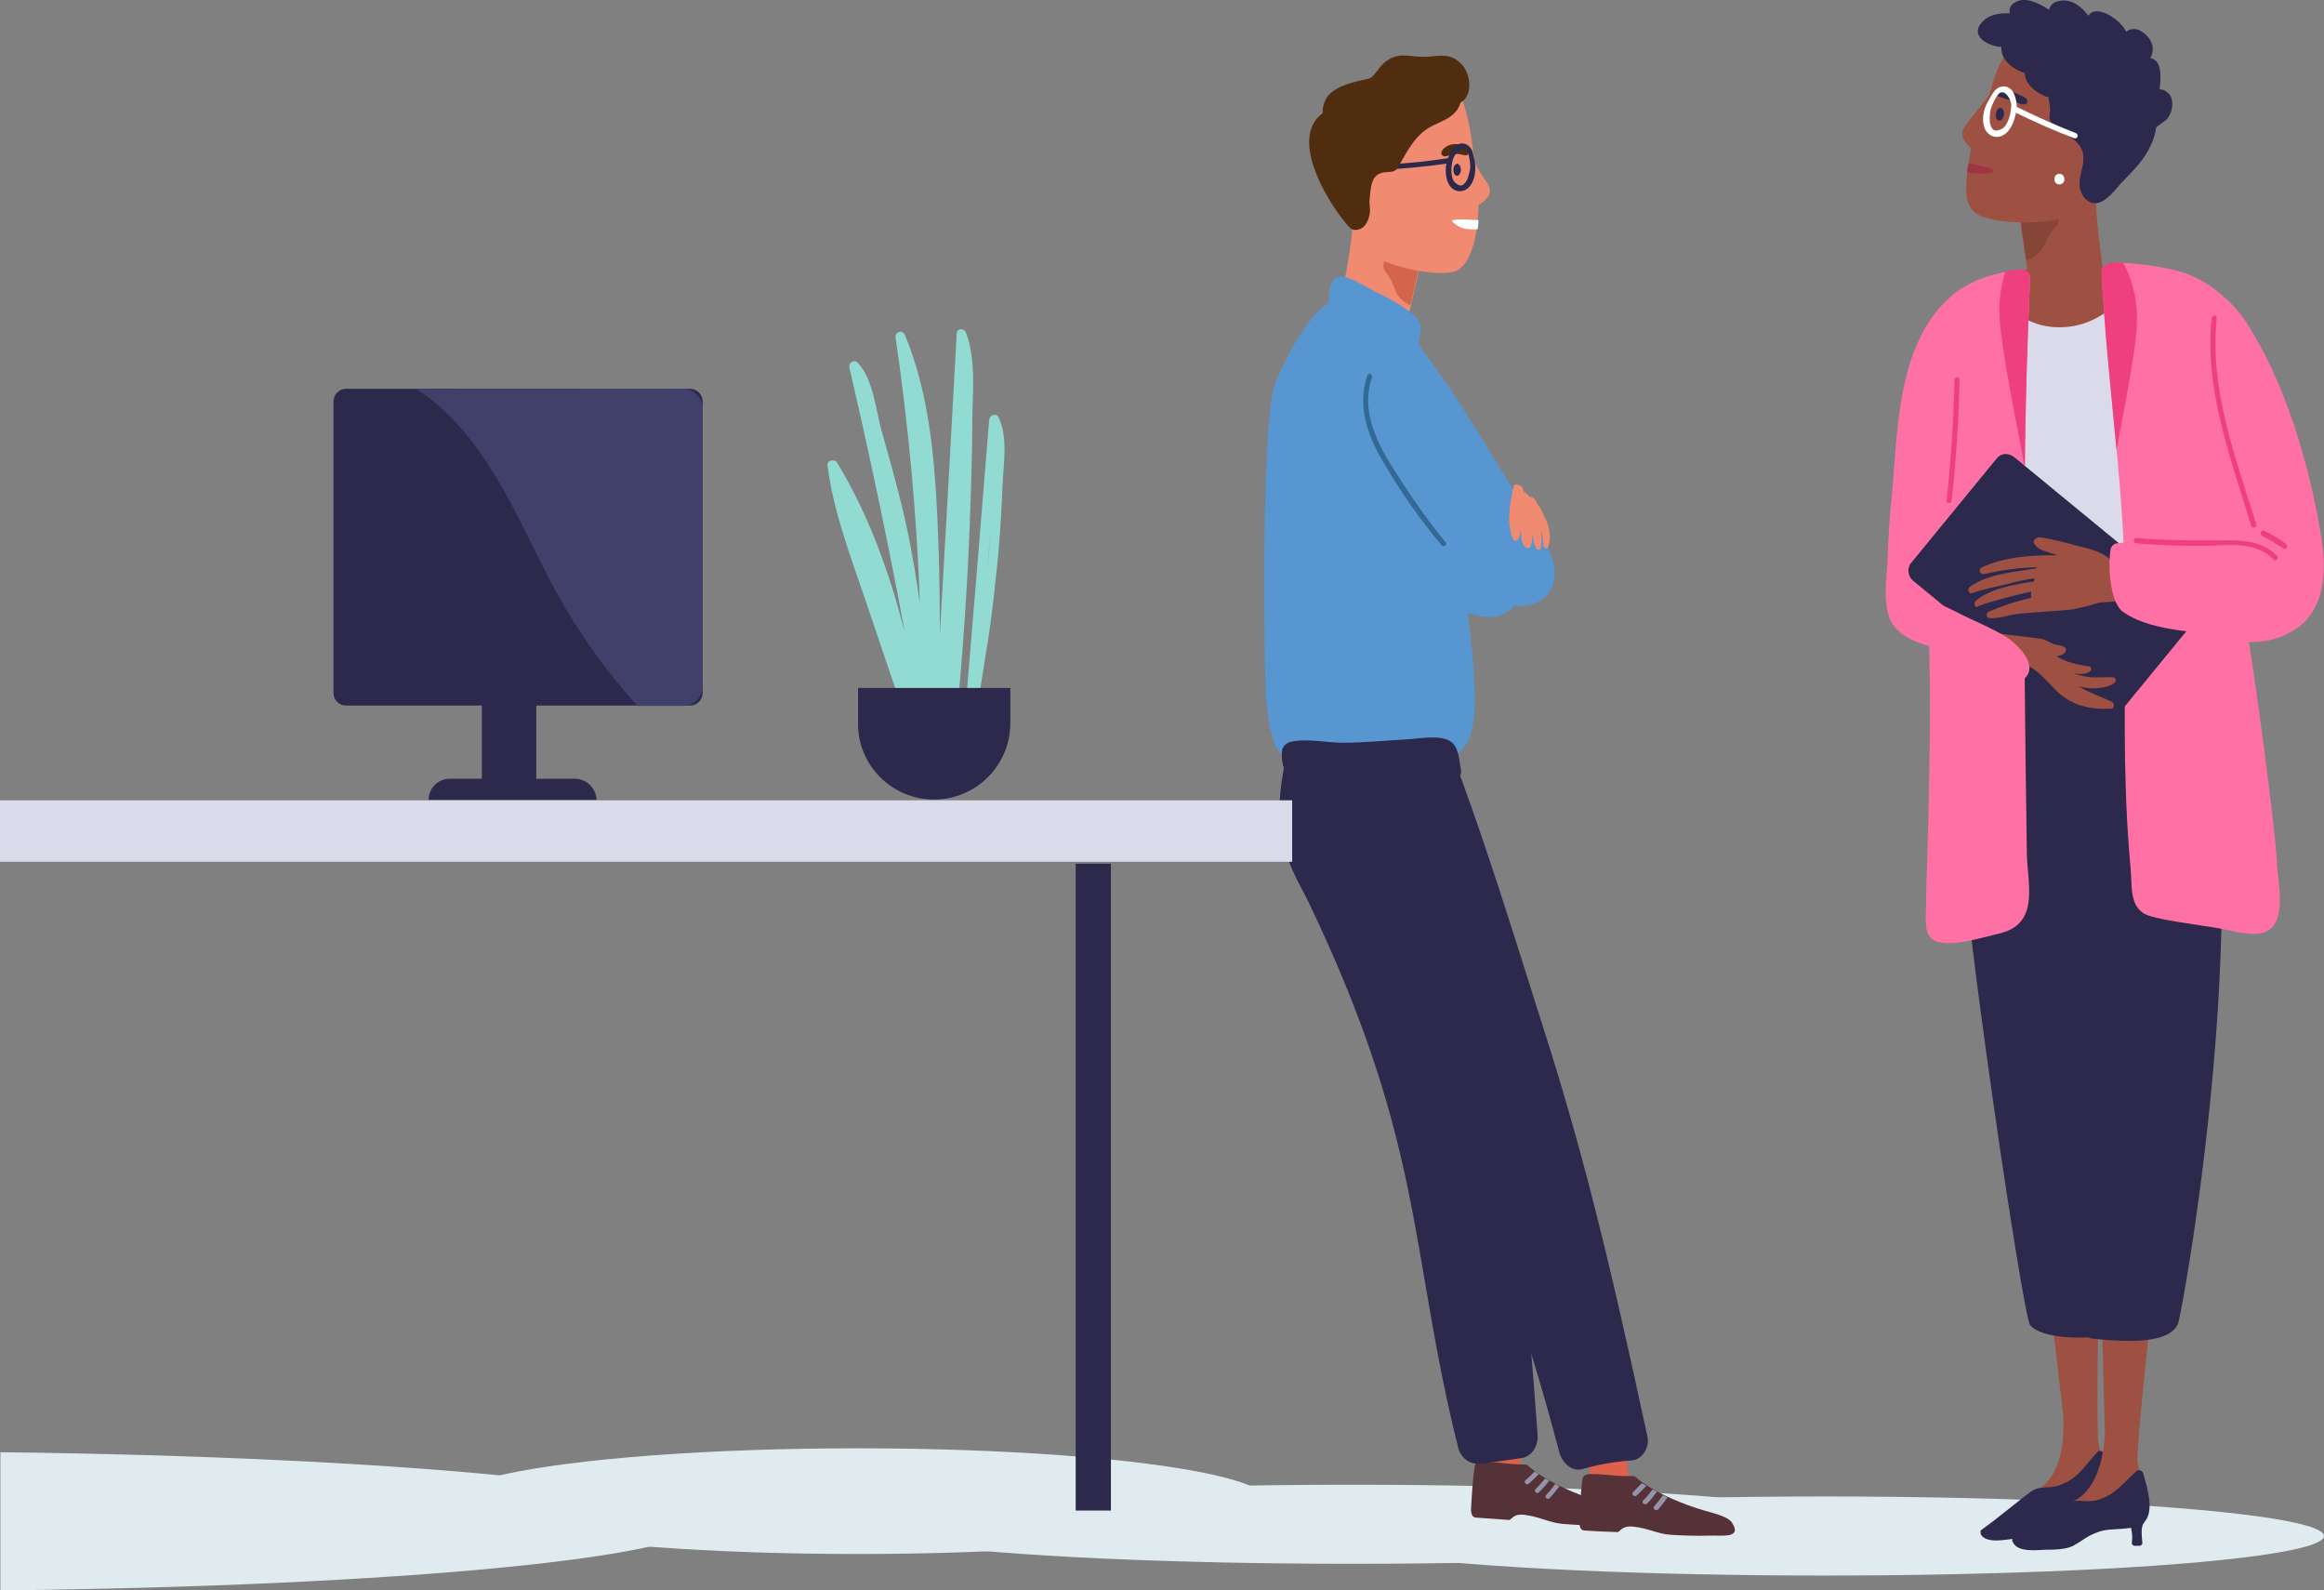
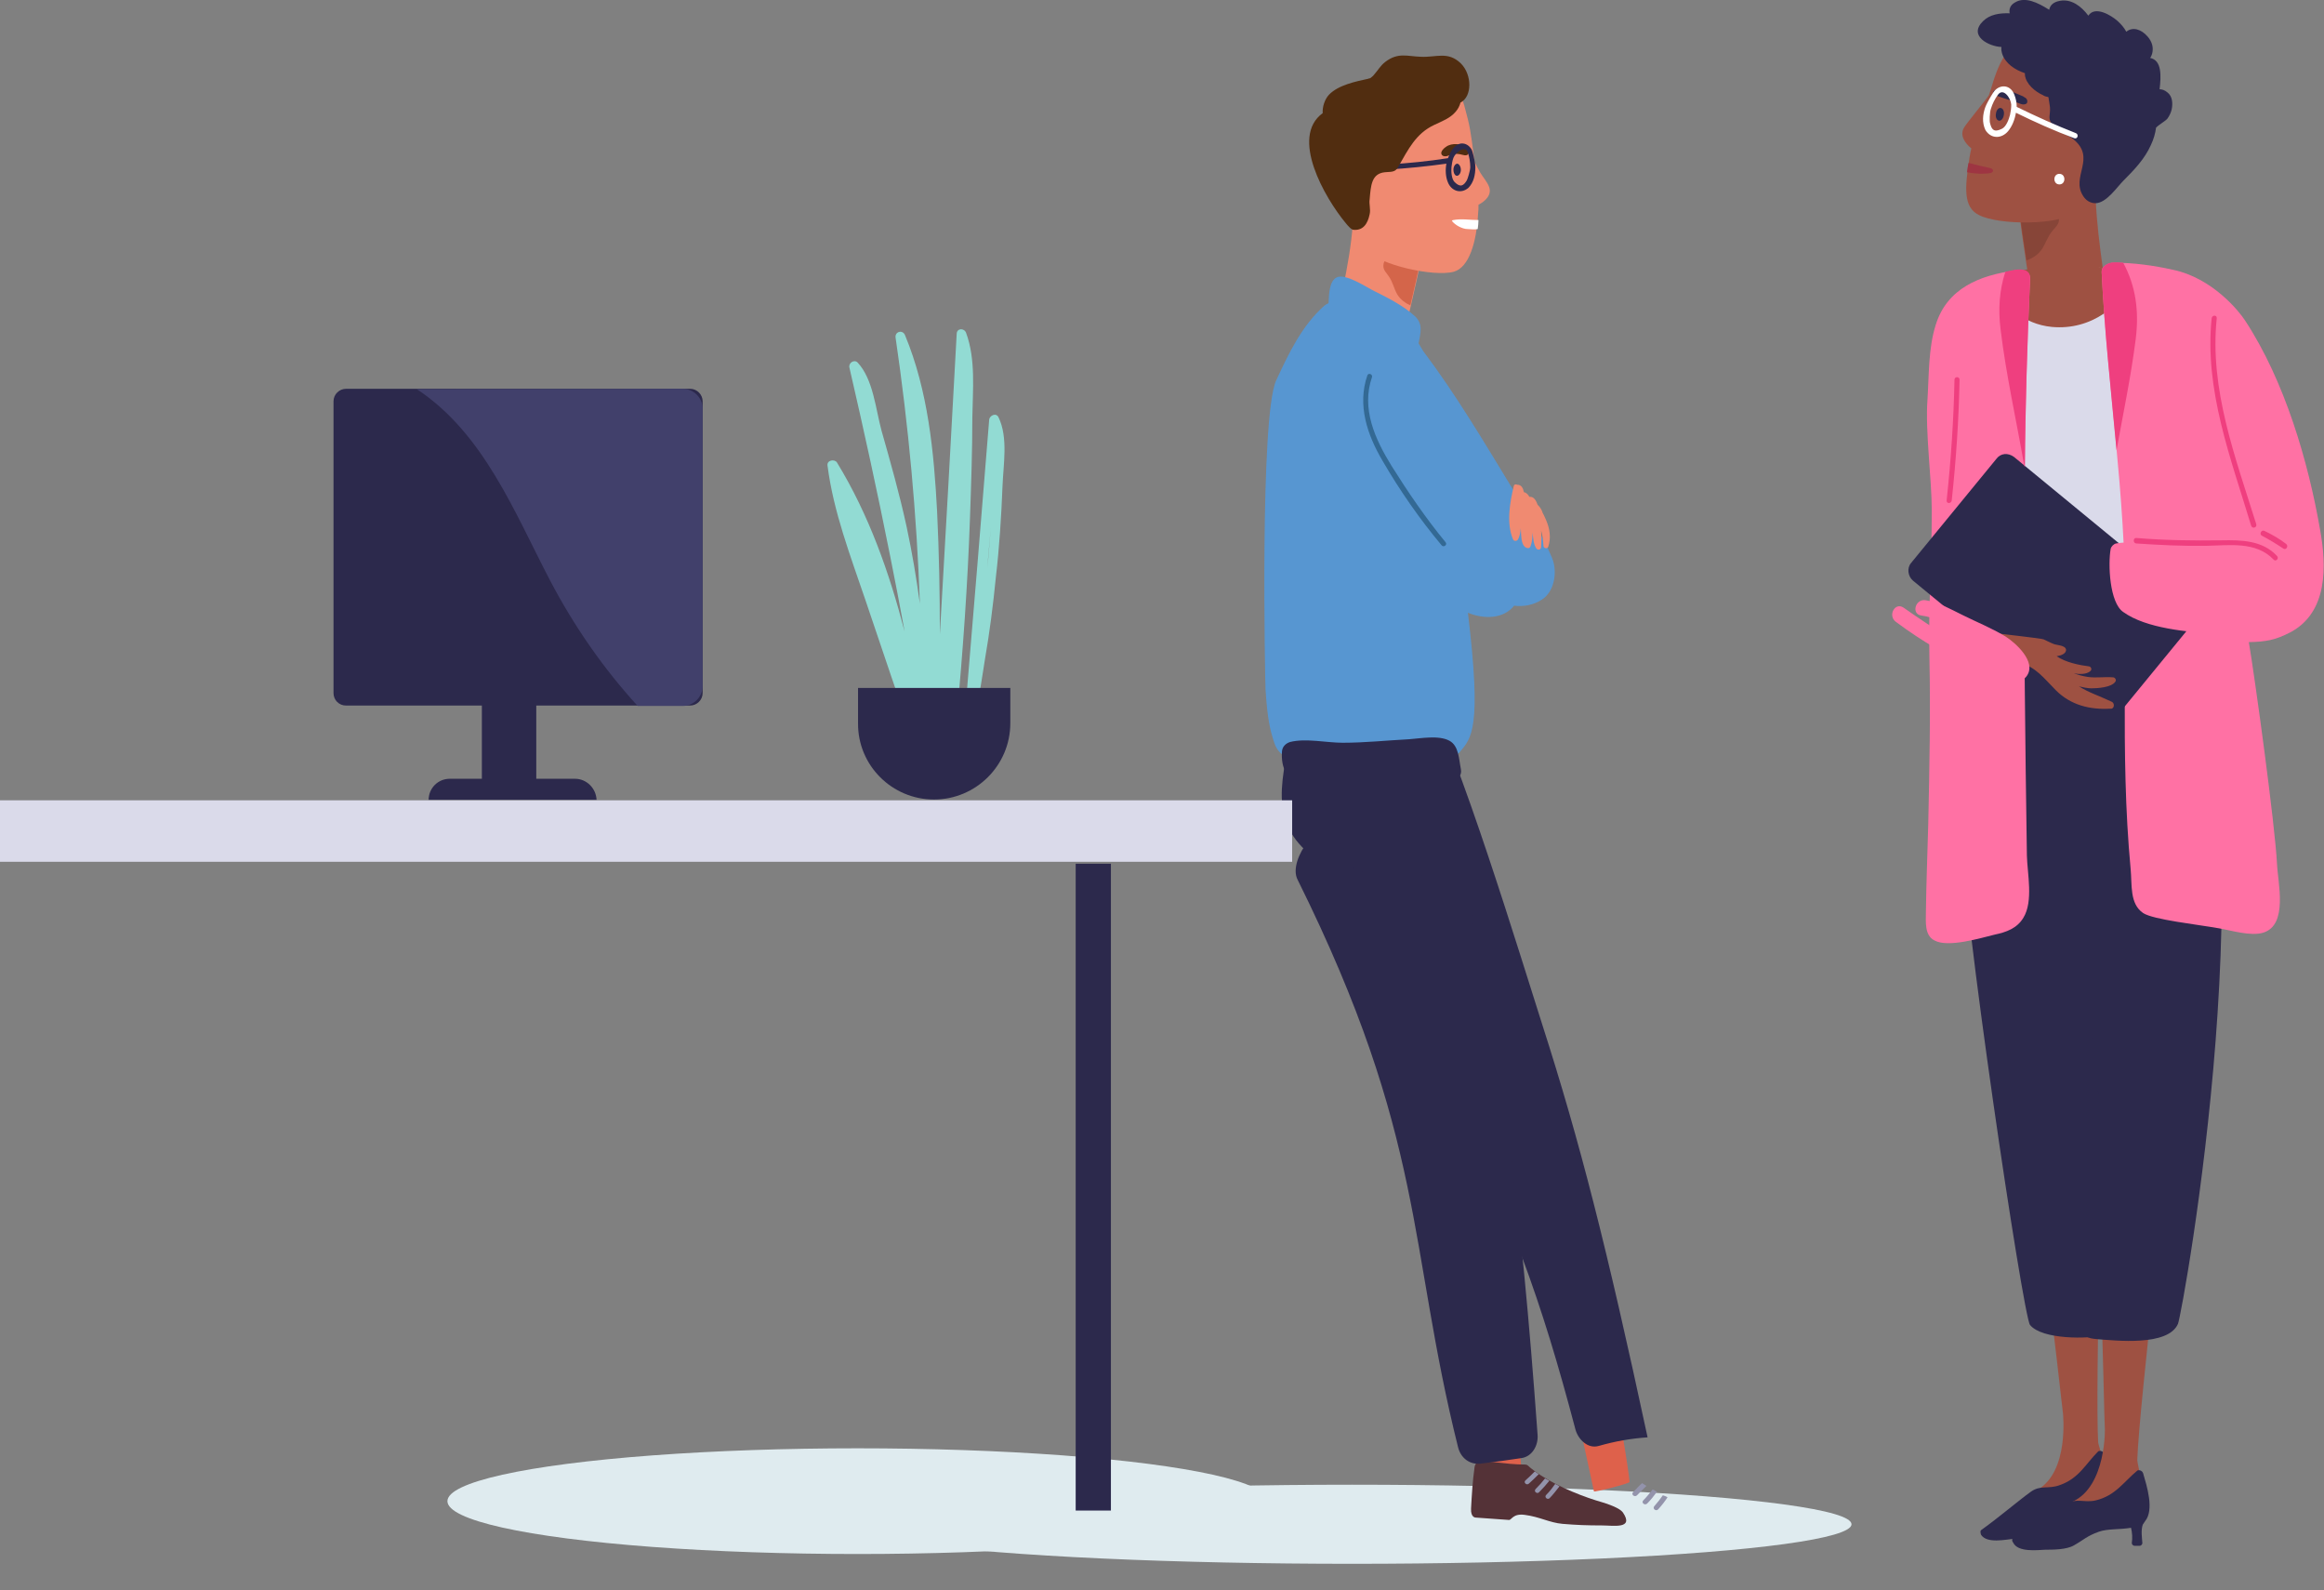
<svg xmlns="http://www.w3.org/2000/svg" version="1.1" x="0px" y="0px" viewBox="0 0 593.7 406.2" style="enable-background:new 0 0 593.7 406.2;" xml:space="preserve">
  <rect x="0" y="0" width="593.7" height="406.2" fill="#808080" stroke="none" />
  <style type="text/css">
	.st0{fill:#DFEBEF;}
	.st1{fill:#2C294C;}
	.st2{fill:#92DBD3;}
	.st3{fill:#41406B;}
	.st4{fill:#DE614B;}
	.st5{fill:#543237;}
	.st6{fill:#9393AB;}
	.st7{fill:#F08A71;}
	.st8{fill:#D4654A;}
	.st9{fill:#FFFFFF;}
	.st10{fill:#5796D1;}
	.st11{fill:#336994;}
	.st12{fill:#512D10;}
	.st13{fill:#DADAEA;}
	.st14{fill:#9E5142;}
	.st15{fill:#874538;}
	.st16{fill:#9E3542;}
	.st17{fill:#FF71A4;}
	.st18{fill:#EF3F7F;}
</style>
  <g id="three-men-and-a-laptop">
</g>
  <g id="man-and-woman-in-conversation">
    <ellipse class="st0" cx="345.4" cy="389.3" rx="127.6" ry="10.1" />
-     <ellipse class="st0" cx="466.1" cy="392.3" rx="127.6" ry="10.1" />
    <ellipse class="st0" cx="219.1" cy="383.4" rx="104.8" ry="13.5" />
    <path class="st1" d="M88.4,180.2h87.9c1.7,0,3.2-1.4,3.2-3.2v-74.5c0-1.7-1.4-3.2-3.2-3.2H88.4c-1.7,0-3.2,1.4-3.2,3.2V177   C85.2,178.8,86.6,180.2,88.4,180.2z" />
    <rect x="123.1" y="168.9" class="st1" width="13.9" height="33.3" />
    <path class="st1" d="M146.9,198.9h-32c-3,0-5.4,2.4-5.4,5.4h42.9C152.3,201.4,149.9,198.9,146.9,198.9z" />
    <path class="st2" d="M211.4,118.9c1.5,11.8,5.9,23.2,9.7,34.4c4.3,12.8,8.7,25.7,13.1,38.5c0.6,1.5,3,0.9,2.4-0.7   c-0.1-0.2-0.1-0.3-0.2-0.5c0.7,0.1,1.5-0.3,1.6-1.2c0.1-1,0.2-2,0.3-3.1c0.2-0.1,0.4-0.3,0.5-0.5c-0.2,3.2-0.4,6.3-0.6,9.5   c-0.1,1.7,2.4,1.6,2.5,0c0.1-1.5,0.2-3,0.2-4.5c0.7,0.1,1.6-0.2,1.7-1.2c0.2-1.7,0.3-3.4,0.5-5.1c0.6,0,1.2-0.4,1.3-1.2   c1.6-17,2.8-34,3.4-51.1c0.3-8.5,0.6-17.1,0.6-25.6c0.1-7.1,0.9-14.8-1.6-21.6c-0.5-1.3-2.4-1.2-2.4,0.3   c-1.4,25.6-2.8,51.1-4.3,76.7c0-10.4-0.2-20.9-0.7-31.3c-0.8-15.2-2.3-30.9-8.2-45.1c-0.6-1.5-2.7-0.9-2.4,0.7   c3.3,22.5,5.4,45.1,6.2,67.9c-0.9-6.6-2-13.2-3.4-19.7c-1.8-8.3-4.1-16.4-6.4-24.5c-1.5-5.5-2.1-13.1-6.1-17.4   c-0.9-0.9-2.4,0.1-2.1,1.3c3.7,16,7.2,32,10.4,48.1c1.3,6.4,2.5,12.8,3.7,19.3c-3.9-15-9.1-29.8-17.3-43.2   C213.2,117.2,211.2,117.5,211.4,118.9z M238.2,183.6c0-0.1,0-0.2,0-0.2c0.2,0.2,0.6,0.3,0.9,0.3c0,0.4-0.1,0.9-0.1,1.3   c-0.1-0.1-0.1-0.2-0.2-0.2C238.5,184.4,238.4,184,238.2,183.6z M234.6,184.9c0.3,0.1,0.7,0.1,1-0.1c0,1,0,2,0,3   C235.2,186.9,234.9,185.9,234.6,184.9z" />
    <path class="st2" d="M246.2,188.3c-0.2,1.7-0.2,3.3-0.4,5c-0.2,1.7,2.4,1.6,2.5,0c0.3-3.9,0.6-7.7,0.9-11.6   c1.1-4.3,1.7-8.8,2.4-13.2c1.2-6.9,2.1-13.9,2.8-21c0.9-7.7,1.4-15.5,1.7-23.2c0.2-5.6,1.5-12.5-1-17.7c-0.6-1.3-2.3-0.5-2.4,0.6   c-2,24.7-4,49.5-6.1,74.2c-0.5,1.7-1,3.4-1.7,5C244.6,187.4,245.4,188.2,246.2,188.3z M252.2,145.1c0.3-3.4,0.6-6.9,0.9-10.2   C252.8,138.3,252.6,141.7,252.2,145.1z" />
    <path class="st1" d="M238.6,204.2c10.7,0,19.5-8.7,19.5-19.5v-9h-38.9v9C219.1,195.5,227.9,204.2,238.6,204.2z" />
    <path class="st3" d="M174.4,99.3c2.8,0,5.1,2.3,5.1,5.1v70.8c0,2.8-2.3,5.1-5.1,5.1h-11.5c-8.7-9.5-16.2-20.3-22.3-31.9   c-9.2-17.6-17-37.7-34.1-49L174.4,99.3L174.4,99.3z" />
    <rect x="274.8" y="220.6" class="st1" width="9" height="165.2" />
-     <path class="st0" d="M179.6,388.6c0,9.1-78.2,16.5-179.5,17.6v-35.3C101.3,372.1,179.6,379.6,179.6,388.6z" />
    <path class="st4" d="M416.3,378.5c0,0.4-9.1,2.7-9.1,2.4c-0.7-3.3-4.1-18.6-4.8-22.9c-0.1-0.6,0.3-0.9,0.7-0.9   c0.1-0.2,0.2-0.4,0.5-0.6c2.2-1,7.3-4.2,8.7-0.3C413.5,359.5,416,375.1,416.3,378.5z" />
    <path class="st4" d="M388.8,379c0,0.4-9.3,1.9-9.3,1.6c-0.4-3.4-2.5-18.9-2.8-23.2c0-0.6,0.3-0.8,0.7-0.8c0.1-0.2,0.3-0.4,0.5-0.5   c2.3-0.8,7.6-3.5,8.7,0.4C387.6,359.9,388.8,375.6,388.8,379z" />
-     <path class="st5" d="M436.9,392.2c-3.7,0.1-6.4,0-10-0.2c-3.4-0.2-5.8-1.7-9.7-2.1c-3-0.3-3.3,1.4-4,1.4c-2.8-0.1-5.6-0.2-8.4-0.4   c-0.2,0-1.4,0-1.3-2.2c0.1-3.6,0.3-7.1,0.7-10.7c0.3-1.8,1.9-1.5,3-1.5c2.6,0,5.4,0.5,8.1,0.5c3.2,0,1.6-0.3,4.1,1.5   c4.3,3.1,10.8,5.8,16,7.3c1.6,0.5,5.9,1.4,7,3C445.2,393,439.9,392.1,436.9,392.2z" />
    <path class="st6" d="M419.8,383.2c-0.6,0.6,0.4,1.4,1,0.8c0.9-0.9,1.7-1.9,2.5-3c-0.4-0.2-0.7-0.4-1.1-0.6   C421.4,381.4,420.7,382.3,419.8,383.2z M424.8,381.9c-0.7,1-1.4,1.9-2.2,2.8c-0.5,0.6,0.4,1.4,1,0.8c0.9-1,1.7-2,2.4-3.1   C425.6,382.2,425.2,382,424.8,381.9z M417.2,381.1c-0.6,0.6,0.4,1.4,1,0.8c0.8-0.8,1.6-1.6,2.4-2.4c-0.4-0.2-0.7-0.5-1.1-0.7   C418.7,379.5,418,380.3,417.2,381.1z" />
    <path class="st5" d="M409.2,389.6c-3.7,0-6.4-0.1-10-0.4c-3.4-0.3-5.8-1.8-9.7-2.3c-3-0.4-3.3,1.3-4,1.3c-2.8-0.2-5.6-0.4-8.4-0.6   c-0.2,0-1.4,0-1.3-2.3c0.2-3.6,0.4-7.1,0.9-10.6c0.3-1.8,1.9-1.4,3-1.4c2.6,0.1,5.4,0.6,8.1,0.7c3.2,0.1,1.6-0.2,4.1,1.6   c4.2,3.2,10.7,6,15.8,7.6c1.6,0.5,5.8,1.6,6.9,3.1C417.5,390.6,412.2,389.6,409.2,389.6z" />
    <path class="st6" d="M392.3,380.3c-0.6,0.6,0.4,1.4,0.9,0.8c0.9-0.9,1.8-1.9,2.6-2.9c-0.4-0.2-0.7-0.4-1.1-0.6   C394,378.5,393.2,379.4,392.3,380.3z M397.3,379c-0.7,1-1.4,1.9-2.3,2.8c-0.6,0.6,0.4,1.4,0.9,0.8c0.9-0.9,1.7-2,2.5-3   C398.1,379.4,397.7,379.2,397.3,379z M389.7,378.1c-0.6,0.5,0.3,1.4,0.9,0.8c0.9-0.8,1.7-1.6,2.5-2.4c-0.4-0.2-0.7-0.5-1-0.7   C391.3,376.6,390.5,377.4,389.7,378.1z" />
    <path class="st7" d="M361.9,59.9c-3.5-2.1-7-4.1-10.6-6c-0.3-0.2-0.6-0.3-0.9-0.3c-2-0.6-4.6,0.5-4.8,3.5   c-0.8,11.1-3.9,21.7-5.8,32.7c-0.8,4.9,16.8,3.6,17.3,1.6c2-7.4,4.9-19.6,6.3-27.1C363.7,62.6,363.3,60.7,361.9,59.9z" />
    <path class="st8" d="M356.1,66c-1.3-0.4-2.7,0.2-2.7,1.9c0,1.2,0.9,1.9,1.4,2.7c1,1.4,1.3,3.1,2.1,4.5c0.8,1.4,2.1,2.3,3.4,2.9   c0.7-2.9,1.7-7.5,2.3-10.2C363,67.9,360.5,67.3,356.1,66z" />
    <path class="st7" d="M377.7,52.3c1.7-0.9,3.5-2.5,2.7-4.6c-0.5-1.3-1.6-2.5-2.3-3.7c-0.5-0.9-1-1.8-1.4-2.7   c-0.5-3.5-0.8-7.1-1.7-10.8c-1.6-6.2-1.2-5.4-4.6-8.4c-2.9-3.6-9.9,1.4-14.6,2c-4,0.5-6.9-1.4-9.4,2c-7.6,10.4-6.3,18-1.7,29.3   c0.8,2,3.3,6.5,4.8,8.6c2.6,3.6,16.8,6.8,21.9,5.4c3.9-1.1,5.8-7.5,6.2-14.8C377.7,53.8,377.7,53.1,377.7,52.3z" />
    <path class="st1" d="M373.2,43.4c0,0.8-0.5,1.5-1,1.5c-0.5,0-0.9-0.7-0.9-1.6c0-0.8,0.5-1.5,1-1.5   C372.8,41.9,373.2,42.6,373.2,43.4z" />
-     <path class="st1" d="M330.8,182.8c1.2-5.5,8.9-5.5,10-1.3c0.3,0.3,0.5,0.7,0.7,1.2c0,0.1,0.1,0.2,0.1,0.3c2-2.1,5.8-2.9,7.8-0.1   c2.1,2.9,4.1,5.8,6.1,8.7c0.2-0.1,0.5-0.3,0.8-0.4c-0.4-0.6-0.7-1.3-1.1-1.9c-3.3-5.6,5.1-18.6,8.4-13.1   c8.6,14.4,25.5,70.3,30.4,85.5c9.6,29.9,16.4,56.5,26.9,105.4c0.5,2.4-1.2,5.7-4.1,5.9c-4.3,0.3-8.3,1-12.5,2.2   c-2.8,0.8-5.2-1.7-5.9-4.1c-8.9-33.7-16.1-53.5-34.9-93.1c-7.2-15.2-24.5-38.2-32.1-53.2C323.8,209.8,327.3,199.4,330.8,182.8z" />
+     <path class="st1" d="M330.8,182.8c1.2-5.5,8.9-5.5,10-1.3c0.3,0.3,0.5,0.7,0.7,1.2c0,0.1,0.1,0.2,0.1,0.3c2-2.1,5.8-2.9,7.8-0.1   c2.1,2.9,4.1,5.8,6.1,8.7c0.2-0.1,0.5-0.3,0.8-0.4c-0.4-0.6-0.7-1.3-1.1-1.9c-3.3-5.6,5.1-18.6,8.4-13.1   c8.6,14.4,25.5,70.3,30.4,85.5c9.6,29.9,16.4,56.5,26.9,105.4c-4.3,0.3-8.3,1-12.5,2.2   c-2.8,0.8-5.2-1.7-5.9-4.1c-8.9-33.7-16.1-53.5-34.9-93.1c-7.2-15.2-24.5-38.2-32.1-53.2C323.8,209.8,327.3,199.4,330.8,182.8z" />
    <path class="st1" d="M341,212.5c2,3.5,3.8,7,5.4,10.6c2.1-1.1,5-0.9,6.5,1.3c2.1-3.2,7.7-3,9.1,1.8c0.8,2.6,1.5,5.3,2.2,7.9   c-0.5-4.7-0.9-9.4-1.3-14.1c-0.6-6.4,8.6-8.1,9.9-1.8c10.8,51.7,15.7,88.6,20,148.3c0.2,2.7-1.4,5.5-4.1,5.9   c-3.4,0.5-6.8,1-10.3,1.4c-2.9,0.4-5.2-1.4-5.9-4.1c-12.9-51.6-8.2-78.9-41-145C328.7,219.4,338.3,207.8,341,212.5z" />
    <path class="st9" d="M374.9,58.5c-1.3,0-3.2-1-4-2.1c0.1-0.1,0.2-0.2,0.4-0.2c2.1-0.4,4.2,0,6.4,0c0,0.6-0.1,1.7-0.2,2.3   C376.6,58.7,375.7,58.5,374.9,58.5z" />
    <path class="st10" d="M396.5,142.5c-2.6-6.3-6.7-12.2-10.3-18c-7.2-11.8-14.3-23.8-22.6-34.8c-0.4-0.7-0.8-1.3-1.2-2   c0.5-2.7,1.2-4.9-0.9-6.9c-3-2.8-7.3-4.9-10.9-6.7c-1.9-1-6.8-4.2-9-3.3c-2,0.8-2.1,4.3-2.2,6.6c0,0-0.1,0-0.1,0.1   c-0.3,0.1-0.6,0.3-0.9,0.5c-5.8,5.1-9.2,12.3-12.4,19.2c-4.2,9.3-2.8,77.1-2.7,78.9c0.5,7.8,1.2,10.5,2.3,13.8   c2.1,5.9,9.4,3.9,15.6,4.4c8.9,0.7,28.2-1.2,28.7-1.2c1-0.1,2.1,0.1,3-1c3-3.6,5.7-5.8,2.1-35.6c4.1,1.7,9.1,1.6,11.8-1.8   c2.5,0.3,5-0.2,7-1.5C397,151.3,398,146.2,396.5,142.5z" />
    <path class="st11" d="M349.3,95.9c0.3-0.8,1.4-0.3,1.2,0.4c-2.8,8.1,0.8,15.9,5,22.7c4.2,6.7,8.7,13.3,13.8,19.5   c0.5,0.6-0.4,1.4-1,0.8c-5.6-6.7-10.7-14-15.1-21.6C349.3,111.1,346.7,103.5,349.3,95.9z" />
    <path class="st1" d="M329.6,189.5c4-1,9.3,0.2,13.4,0.2c5.7,0,11.3-0.6,17-0.9c2.9-0.2,7.6-1.1,10.3,0.4c2.4,1.3,2.4,4.8,2.9,7.2   c0.7,3.2-4.3,4-5,0.9c-0.5-2.3-1.6-3.2-3.1-3.5c0.4,1.3-0.2,2.8-1.9,3c-5.1,0.5-10.3,0.9-15.4,1c-2.5,0-4.9-0.1-7.4-0.1   c-2.6,0.1-4.7,1.2-7.1,1.5c-4.5,0.6-6.1-3-5.8-7.3C327.6,190.6,328.6,189.8,329.6,189.5z" />
    <path class="st7" d="M395,132.9c-0.2-0.4-0.5-1.2-0.9-1.9c-0.2-0.7-0.6-1.4-1.2-2c0,0-0.1,0-0.1-0.1c-0.3-0.9-0.9-2-1.8-2   c-0.1,0-0.2,0-0.3,0c-0.3-0.6-0.8-1.1-1.4-1.2c-0.2-1-0.6-1.9-1.7-1.9c-0.4-0.2-0.8-0.1-0.9,0.4c-1,4.2-1.9,9.4-0.2,13.5   c0.2,0.5,0.8,0.6,1.2,0.2c0.6-0.9,0.7-2,0.8-3c0,0.6,0.1,1.2,0.1,1.8c0.1,1.3,0.3,3.2,1.8,3.3c0.3,0,0.5-0.2,0.6-0.5   c0.4-1,0.5-2.3,0.5-3.5c0.2,1.3,0.2,3,1,4.1c0.4,0.5,1.1,0.3,1.2-0.3c0.1-1.4,0.1-2.9,0-4.3c0.4,1.2,0.5,2.5,0.6,3.9   c0,0.6,0.9,0.9,1.2,0.3C396.3,137.4,395.9,135,395,132.9z" />
    <path class="st12" d="M375.2,38.1c-0.1-0.1-0.3-0.2-0.4-0.4c-1.4-1-3.9-1.3-5.4-0.2c-0.5,0.3-1.3,1.1-1.2,1.7   c0.1,0.6,0.7,0.8,1.3,0.7c0.5-0.1,1-0.4,1.5-0.5c0.7-0.2,1.4-0.1,2,0c0.6,0.1,1.7,0.6,2.1-0.1C375.5,38.8,375.4,38.5,375.2,38.1z" />
    <path class="st1" d="M376.9,42.7c0-1.5-0.8-4.3-0.9-4.4c-1-1.9-3.2-2.3-4.7-0.5c-0.6,0.7-1,1.6-1.4,2.6c-5.1,0.8-10.2,1.3-15.3,1.6   c-0.8,0-0.9,1.3-0.1,1.3c5-0.3,10-0.8,15-1.5c-0.3,1.6-0.2,3.4,0.4,4.8c0.9,2.2,3.3,3,5.2,1.4C376.5,46.6,376.9,44.6,376.9,42.7z    M374.7,46.1c-0.8,1.3-1.6,1.9-3.1,0.4c-0.8-0.8-0.9-2.7-0.8-3.8c0.1-0.8,0.2-1.6,0.5-2.4c0.5-1.3,3-3.4,3.7-1.3   c0.4,1.2,0.6,2.5,0.6,3.7C375.6,43.6,374.9,45.8,374.7,46.1z" />
    <path class="st12" d="M373.2,16.2c-3.3-3.2-6.3-1.5-10.2-1.7c-3.5-0.1-5.8-1.2-9.1,1.3c-1.3,1-1.9,2.2-2.9,3.3   c-0.2,0.3-0.6,0.6-1,0.9c-0.2,0-0.3,0-0.4,0.1c-3.2,0.7-7.7,1.6-10.1,4.1c-1.1,1.2-1.7,3.1-1.6,4.7c-8.4,6.1,0.5,21.6,5.9,28.1   c0.5,0.6,1.4,1.7,2,1.7c2.4,0.2,3.6-1.5,4.1-4c0.3-1.2-0.2-2.6,0-3.8c0.3-3.6,0.5-6.5,3.8-6.9c1.4-0.2,2.7,0.2,3.5-1.4   c2.6-4.5,4.5-8.5,9.2-10.7c1.9-0.9,4.1-1.7,5.5-3.4c0.6-0.7,1-1.5,1.2-2.3C376.1,24.7,376.1,19.1,373.2,16.2z" />
    <rect x="0" y="204.4" class="st13" width="330.1" height="15.7" />
    <g id="people-left">
      <path class="st14" d="M515.9,247.9c0.2,1.1,0.5,2.1,0.7,3.2c-0.4-2.3-0.8-4.5-1.1-6.8c-0.5-2.8,3.5-5,5-2c0.2,0.6,0.5,1,0.7,1.6    c0.7,0.2,1.4,0.6,1.8,1.3c0,0.1,0.1,0.1,0.1,0.2c1.2-0.3,2.6,0,3.2,1.2c0.6,1.3,1.1,2.8,1.7,4.2c0-1.3,0.1-2.4,0.2-3.7    c0.2-3.5,5.6-3.4,5.4,0.1c-0.6,10.4,1.4,20.4,2.7,30.7c1.1,9.1-1.1,75.8-0.3,90.5c0.1,0.9,2.3,6.6,0.6,6.2    c-0.4-0.1-3.6,5.1-7.4,6.5c-4.3,1.7-9.1-0.4-8.7-0.6c8.2-4.7,6.5-19.6,6.5-19.7c-0.2-0.7-8.1-76.7-16.2-111.3    C509.9,245.8,515.1,244.5,515.9,247.9z" />
      <path class="st1" d="M506.1,390.8c4.5-3.2,9.5-7.5,12.7-9.8c2.5-1.8,4.5-0.6,7.4-1.7c4.9-1.7,6.6-5.4,9.8-8.6    c0.2-0.2,1.2-0.3,1.5,0.6c1.2,2.9,3.8,9,1.6,12.1c-0.2,0.3-0.4,0.6-0.5,0.9c-0.4,1.4,0.1,3.4,0.3,4.6c0.1,0.3-0.2,0.7-0.6,0.7    s-0.9,0.1-1.3,0.2c-0.3,0.1-0.7-0.2-0.7-0.6c0-1.3-0.2-2.7-0.6-3.9c-3,0.8-5.8,0.8-8,1.8c-3,1.3-3.7,2.4-6,4.1    c-1.7,1.3-5.2,1.6-7.2,1.8c-2.1,0.2-6.9,1.3-8.4-1C506,391.7,505.8,391.1,506.1,390.8z" />
      <path class="st14" d="M536.8,251.3c0.2,1.1,0.3,2.2,0.5,3.2c-0.2-2.3-0.3-4.6-0.6-6.9c-0.2-2.8,4-4.6,5.1-1.6    c0.2,0.6,0.4,1.1,0.6,1.7c0.7,0.2,1.3,0.6,1.7,1.4c0,0.1,0.1,0.1,0.1,0.2c1.3-0.2,2.6,0.2,3.1,1.5c0.5,1.4,0.9,2.8,1.3,4.3    c0.2-1.3,0.2-2.4,0.5-3.7c0.6-3.4,5.9-2.9,5.4,0.6c-1.6,10.3-0.4,20.5-0.1,30.8c0.3,9.1-7.9,75.4-8.4,90.1c0,0.9,1.7,6.8,0.1,6.2    c-0.4-0.1-4.1,4.7-8,5.8c-4.4,1.3-9-1.2-8.6-1.4c8.6-3.9,8.3-18.9,8.2-19c-0.2-0.7-1.2-77.1-6.1-112.3    C531.1,248.8,536.4,247.9,536.8,251.3z" />
      <path class="st1" d="M514.3,392.8c4.7-2.8,10.2-6.6,13.6-8.7c2.7-1.6,4.5-0.2,7.5-0.9c5-1.2,7.1-4.7,10.6-7.6    c0.2-0.2,1.2-0.2,1.5,0.7c0.9,3.1,2.9,9.3,0.5,12.2c-0.2,0.3-0.4,0.6-0.6,0.9c-0.5,1.4-0.2,3.4-0.1,4.7c0,0.3-0.3,0.7-0.7,0.7    s-0.9,0-1.3,0c-0.3,0-0.7-0.3-0.7-0.7c0.2-1.3,0.1-2.7-0.2-3.9c-3,0.5-5.9,0.2-8.2,1c-3.1,1.1-3.9,2.1-6.4,3.5    c-1.9,1.1-5.3,1.1-7.3,1.1c-2.1,0.1-7,0.7-8.2-1.8C514,393.7,513.9,393.1,514.3,392.8z" />
      <path class="st1" d="M534.3,146.1c0.9-1.8,4.3-1.7,5.1,0.6c0.1,0.2,0.1,0.3,0.2,0.5c0.2-0.2,0.6-0.2,0.9-0.3    c0.3-1.5,0.9-2.8,2-3.9c1.3-1.6,4-0.7,4.6,1.2c0.5,1.7,0.9,3.4,1.3,5.1c-0.2-1.7-0.6-3.5-0.9-5.3c-0.6-3.4,8,13.1,9.5,16.2    c23.6,47.7,0.6,175-0.6,177.9c-2.5,5.8-15.8,4.3-20.9,3.9c-1.7-0.2-4.1-0.2-4.1-5.1c-0.1-59.8-5-132.5-7-192.3    C524.2,142.8,533.3,146.5,534.3,146.1z" />
      <path class="st1" d="M508.7,148.6c0.2-3.1,19.4-2.5,19.5-0.2c0.9,16.2,0.8,43.5,0.8,59.7c0.3,0.4,0.5,0.9,0.6,1.4    c1.9,25.4,4.3,50.7,7.1,75.9c0.2,1.5-1,2.4-2.3,2.6c0.4,2.5,0.8,5.1,1,7.6c0.9,4.6,1.6,9.3,2,13.9c0.7,7.6,2.3,19-1.7,26.3    c0.2,0,0.3-0.1,0.4-0.1c3.4-0.9,4.9,4.3,1.4,5.3c-3.9,1-15.8,1.2-18.9-2.6c-1.8-2.3-17.6-108.4-17.4-125.8    C501.6,194.5,507.3,166.7,508.7,148.6z" />
      <path class="st14" d="M517.7,47.9c3.9-2,7.9-3.8,11.8-5.6c0.3-0.2,0.7-0.2,1-0.2c2.1-0.6,4.9,0.9,4.8,4.2    c-0.1,12,2.4,23.6,3.5,35.5c0.5,5.4-18.3,2.4-18.7,0.3c-1.5-8.1-3.5-21.4-4.5-29.5C515.5,50.6,516.1,48.7,517.7,47.9z" />
      <path class="st15" d="M523.2,54c1.3-0.3,2.9,0.4,2.8,2.2c-0.1,1.3-1.1,2-1.7,2.8c-1.2,1.4-1.7,3.2-2.7,4.7c-1,1.4-2.4,2.3-3.9,2.8    c-0.5-3.2-1.2-8.1-1.6-11.1C515.6,55.4,518.3,55,523.2,54z" />
      <path class="st14" d="M503.6,37.9c-1.6-1.3-3.1-3.4-1.8-5.4c0.8-1.3,5.7-7.2,6.3-8.2c1.3-3.5,2.9-12.9,10.6-15.6    c3.9-3.1,12.3,3.9,17.1,5.7c4,1.4,5.5,4.1,7.4,8.4c5.6,12.6,1.7,15.2-5.7,26.1c-1.3,1.9-5.7,3.5-7.7,5.4    c-3.5,3.2-19.1,3.3-24.3,0.6c-3.9-2-3.6-6.7-2.4-14.4C503.3,39.4,503.4,38.6,503.6,37.9z" />
      <path class="st1" d="M509.9,29c-0.2,0.9,0.2,1.7,0.7,1.8c0.6,0.2,1.2-0.6,1.3-1.4c0.2-0.9-0.2-1.7-0.7-1.8    C510.6,27.4,510,28.1,509.9,29z" />
      <path class="st16" d="M502.9,41.6c1.8,0.5,3.5,0.9,5.4,1.3c1.1,0.2,1.1,1.1,0.2,1.3c-1.7,0.3-3.9,0.2-6-0.2    C502.6,43.2,502.7,42.4,502.9,41.6z" />
      <path class="st13" d="M498.2,96c-0.5-8.3,0.3-17,7.2-22.1c6.7-5,16.3-5.8,24.5-5.7c0.5-0.2,1-0.2,1.7-0.2c9.7,0.8,17.5,0.8,24,5.8    c6.7,5.1,6.9,16.5,6.9,24.3c0,10.6,0.4,21.3-0.1,31.9c-0.3,7.6-1.4,17.3-7.2,22.7c-2.4,2.1-19,0.6-24.7,1.1    c-7.5,0.6-21,2.1-22.5-0.3c-4.2-6.3-5.6-17.5-6.5-24.8C500.1,117.9,498.9,106.9,498.2,96z" />
      <path class="st14" d="M509.5,71.6c2.6-1.4,5.4-2.3,8.4-2.8c4.1-0.7,6.9-6.2,10.8-6.1c0.5-0.3,3,2.4,3.7,2.5c1.7,0.2,2.8,3,4.4,3.2    c3.4,0.3,6.5,0.7,9.5,1.5c-4.3,8.3-12.1,14.5-22.1,13.6C516.9,82.8,511.5,78,509.5,71.6z" />
      <path class="st17" d="M492.6,210.4c0.3-14.1,0.6-28.2,0.3-42.3c-0.3-14,0.6-23.7,0.6-37.7c0-8-1.7-20.3-1.1-28.3    c0.4-6.2,0.2-13.1,2.1-19.1c2.9-9.4,11.3-12.7,20.2-13.9c1.9-0.2,4.1-0.2,3.9,2.4c-1.3,28.4-1.6,54.4-1.5,82.9    c0.1,14.3,0.2,28.4,0.4,42.7c0.1,7.1,0.2,14.3,0.3,21.4c0.1,4.6,1.7,11.7-0.9,15.9c-1.6,2.7-4.4,3.7-7.3,4.3    c-3.7,0.9-11.9,3.4-15.4,1.5c-2.6-1.3-2.2-4.8-2.2-7.2C492.1,225.4,492.4,217.9,492.6,210.4z" />
      <path class="st17" d="M536.9,69.5c-0.1-1.2,1.3-2.4,3.2-2.4c5,0,10.1,0.7,15,1.8c10.1,2.1,16.9,10.6,18.4,12.9    c10.2,15.5,16.2,36.2,19.2,53.5c1.7,9.3,2,21.1-7.6,26.2c-3.9,2-6.2,2.4-10.6,2.5c1.5,8.8,6.7,46.6,7.2,56.7    c0.2,4.7,2.9,15.5-3.5,17.5c-3.2,1-8.3-0.6-11.3-1.1c-5.6-1-16.8-2.2-19.4-3.9c-3.5-2.4-2.8-7.2-3.2-11.3    c-0.7-7.5-1.1-15-1.3-22.5c-0.4-14.7-0.1-29.2-0.1-43.9C543.1,126.6,538.3,98.3,536.9,69.5z" />
-       <path class="st17" d="M482.2,142.7c0.2-5.8,0.6-11.5,1.2-17.2c1.5-17.4,1.5-40.4,17.3-51.6c2.1-1.5,4.1,2,2,3.5    c-3.4,2.4-5.9,5.5-7.8,9.1c1,0.2,2,1.1,1.8,2.5c-0.7,5.3-1.3,10.6-1.8,15.9c0.8,8.5,0.7,17.1,0.2,25.6c0.1,0.7,0.1,1.4,0.2,2.1    c0.6,0.3,1.1,0.9,1.1,1.7c0.2,3.8,0.4,7.6,0.4,11.4c0.2,3.9,0.6,7.8,1,11.7c0.1,0.4-0.1,0.8-0.2,1.1c0,1.5,0,2.9,0,4.4    c0,0.9-0.6,1.5-1.2,1.8c0.2,0,0.3,0.1,0.4,0.1c2.5,0.7,1.7,1.8-0.9,1.1c-6.1-1.7-12.6-3.3-13.8-10.2    C481.3,150.7,482,147.6,482.2,142.7z" />
      <path class="st1" d="M514.5,116.7l45.6,37.5c1.3,1.1,1.6,3.2,0.5,4.5l-21.8,26.6c-1.1,1.3-3.2,1.6-4.5,0.5l-45.6-37.5    c-1.3-1.1-1.6-3.2-0.5-4.5l21.8-26.6C511.1,115.7,513,115.6,514.5,116.7z" />
-       <path class="st14" d="M511.9,152.8c2.3-0.6,4.6-1.2,7-1.7c-0.1,0.6-0.1,1,0,1.6c-3.7,0.8-7.3,2-10.8,3.5c-0.6,0.2-0.8,1-0.3,1.5    c0.6,0.5,4.1-0.1,5.8-0.6c2-0.6,13.9-1.1,16.1-1.5c2-0.5,3.6-0.7,5.5-1.4c2.4-0.9,15-0.6,17.6-0.9c0.9-0.1,3.4-7.8,2.9-8    c0-0.2-15.9-1.7-16-1.8c-2.4-2.7-6.3-3.4-9.7-4.3c-2.4-0.6-4.9-1.3-7.3-1.7c-1.1-0.2-2-0.6-2.8,0.2c-0.4,0.3-0.5,0.8-0.2,1.2    c0.9,1.6,2.7,1.8,4.3,2.4c0.6,0.2,1.2,0.3,1.7,0.5c-0.2,0-0.3,0-0.6,0c-6.5,0-12.8,0.4-18.8,3.1c-1,0.5-0.6,1.9,0.6,1.7    c4.5-1,9.1-1.7,13.6-1.7c-0.1,0-0.1,0-0.2,0.1c-0.1,0-0.2,0.1-0.2,0.2c-5.6,0.9-12.4,1.4-16.9,4.7c-0.7,0.6-0.3,1.9,0.6,1.6    c3.4-1.2,6.1-1.6,9.2-2.4c2.2-0.6,4.5-1.1,6.8-1.4c-0.1,0.2-0.2,0.6-0.2,0.8c-5,0.8-10.9,1.7-14.8,4.9c-0.6,0.5-0.5,1.7,0.3,1.6    C506.7,154.1,509.7,153.5,511.9,152.8z" />
      <path class="st17" d="M539.2,140.2c0.1-0.6,0.8-1.3,1.4-1.4c4.3-0.8,9.5,0.7,13.9,0.9c5.8,0.2,11.5-0.2,17.2-0.8    c2.6-0.3,2.6,3.8,0,4c-4.6,0.6-9.1,0.9-13.8,0.9c-1,0-3.6-0.3-6.3-0.6c0.1,0,0.1,0.1,0.2,0.1c4.4,2.6,9.1,4.4,14,5.7    c2.1,0.6,1.8,3.2,0,3.9c-1.5,0.6-3.1,0.8-4.7,0.8c0.6,0.3,1.2,0.6,1.7,0.9c0.9,0.5,1.2,1.2,1,1.9c1.1,0.5,2.2,1,3.2,1.7    c1.5,1,1.2,4-1,3.8c-7.2-0.7-17.6-1.4-23.6-5.7C538.9,153.9,538.5,144.1,539.2,140.2z" />
      <path class="st14" d="M539.4,179.2c-2.9-1.4-5.8-2.3-8.3-3.9c1,0.2,2,0.5,3.2,0.5c1.5,0,5.1-0.2,6.1-1.7c0.3-0.4,0-1-0.5-1.1    c-2.2-0.2-4.3,0.2-6.5-0.1c-1.3-0.2-2.4-0.5-3.6-0.9c1.4,0.2,3.2,0.3,4.2-0.6c0.5-0.4,0.2-1.1-0.3-1.2c-2.4-0.3-6-1-8.3-2.6    c0.9-0.1,2.5-0.6,2.4-1.7c-0.2-1.1-2.3-1.1-3.1-1.4c-0.8-0.3-2.4-1.1-2.6-1.2c-0.7-0.3-12.2-1.5-13-1.7c-4.6-2.6-0.5-0.9-5.4-1    c-1.3-0.1-1.2,2,0.1,2c0.7,0,1.4,0,2.2,0c-0.6,0.2-0.8,0.9-0.6,1.4c-0.4,0.1-0.7,0.2-1.1,0.3c-0.9,0.3-0.9,1.7,0.1,2    c-0.6,0.5-0.6,1.8,0.4,1.9c3.5,0.3,7.5,0.2,11,1c4.3,1.1,6.4,4.1,9.4,7.1c3.8,3.8,8.7,5,13.9,4.7    C540.1,181.2,540.4,179.6,539.4,179.2z" />
      <path class="st17" d="M486.3,155.2c4,2.8,8.1,5.6,12.4,8c-0.2-1,0.3-2.2,1.3-2.4c-3-1.6-6.1-3.2-9.2-3.6c-2.6-0.4-1.5-4.3,1.1-3.9    c3.4,0.5,6.4,2.3,9.5,3.8c3.6,1.8,7.6,3.4,11,5.5c2.5,1.6,7.9,6.4,5.4,10c-2.3,3.4-9.4,0-12-1.2c-7.6-3.4-14.8-7.6-21.5-12.6    C482.2,157.2,484.1,153.7,486.3,155.2z" />
      <path class="st18" d="M540.1,67c0.8,0,1.5,0,2.3,0.1c3.2,5.9,4.1,12.3,3.2,19.5c-1.2,9.5-3.2,19-4.9,28.4    c-1.4-15.1-3.1-30.3-3.8-45.5C536.8,68.3,538.2,67,540.1,67z" />
      <path class="st18" d="M514.7,68.9c1.9-0.2,4.1-0.2,3.9,2.5c-0.7,16.5-1.2,32.1-1.3,47.9c-0.1-0.2-0.2-0.3-0.2-0.5    c-2-11.5-4.6-23-6-34.5c-0.7-5.4-0.3-10.3,1.2-14.9C513.1,69.2,513.9,69.1,514.7,68.9L514.7,68.9z" />
      <path class="st18" d="M578.5,135.6c1.9,0.9,3.8,2,5.5,3.3c0.7,0.5,0.1,1.7-0.7,1.2c-1.8-1.2-3.6-2.3-5.5-3.3    C577.1,136.4,577.7,135.2,578.5,135.6z" />
      <path class="st18" d="M545.7,137.4c7.2,0.6,14.6,0.7,21.8,0.6c5.1-0.1,10.5,0,14.2,4c0.6,0.6-0.3,1.6-0.9,0.9    c-4.5-4.7-11.3-3.6-17.2-3.5c-6,0.1-11.9-0.2-17.9-0.6C544.9,138.7,544.9,137.4,545.7,137.4z" />
      <path class="st18" d="M565,81.3c0.1-0.9,1.4-0.9,1.3,0c-1.9,18.1,4.8,35.6,10.1,52.6c0.2,0.9-1,1.2-1.3,0.4    C569.9,117.1,563.1,99.5,565,81.3z" />
      <path class="st18" d="M499.3,97c0-0.9,1.3-0.9,1.3,0c-0.2,10.3-0.9,20.6-2,30.8c-0.1,0.9-1.4,0.9-1.3,0    C498.4,117.5,499.1,107.2,499.3,97z" />
      <path class="st1" d="M506.6,5.4c1.7-1.7,4.2-2.1,6.8-2c-0.2-1,0.1-2.1,1.4-2.8c2.5-1.5,5.7,0,8.7,1.9c0.2-1.1,1-2,2.8-2.3    c2.9-0.5,5.4,1.4,7.2,3.8c1.7-2.6,5.8-0.1,7.4,1.3c0.9,0.8,1.7,1.7,2.3,2.8c1.6-1.3,3.8-0.7,5.5,1.3c1.1,1.3,1.5,2.8,1.1,4.3    c-0.1,0.4-0.3,0.8-0.5,1.1c3,0.6,2.8,4.6,2.4,8c0.6,0,1.3,0.2,2,0.8c1.3,1,1.4,2.8,1.1,4.3c-0.2,0.9-0.6,1.7-1.1,2.4    c-0.6,0.7-2,1.4-2.9,2.3c-0.2,1.5-0.6,2.9-1.3,4.4c-1.6,3.6-4.3,6.4-7,9.1c-1.7,1.7-4.4,5.8-7.2,5.8c-1.3,0-2.4-0.7-3.1-1.8    c-3.3-5,3.5-9.7-2.6-14.6c-2.1-1.7-4.5-1.7-5.8-4.5c-0.6-1.2,0.2-2.2-0.2-4.3c-0.1-0.7-0.2-1.3-0.3-1.9c-0.5-0.1-1-0.2-1.4-0.5    c-2-0.9-4.3-2.8-4.6-5.1c0-0.2,0-0.3,0-0.5c-2.6-0.9-4.9-2.4-5.8-4.9c-0.2-0.7-0.3-1.3-0.2-1.8C508.2,11.9,502.7,9.2,506.6,5.4z" />
      <path class="st1" d="M517.1,24.8c-0.1-0.1-0.3-0.2-0.3-0.2c-2.2-0.9-4.6-2.2-7.1-1.6c-0.6,0.2-0.8,1.1-0.1,1.3    c1.7,0.6,3.5,1.2,5.2,1.7c0.9,0.3,2,1,2.8,0.5C517.9,26.5,518.3,25.3,517.1,24.8z" />
      <path class="st9" d="M526.1,44.4c1.7,0,1.7,2.7,0,2.7S524.4,44.4,526.1,44.4z" />
      <path class="st9" d="M507.2,33.2c1.4,2.3,4.1,2.3,5.8,0.3c1-1.2,1.7-2.9,2-4.7c4.9,2.4,9.8,4.6,14.9,6.5c0.9,0.3,1.2-1,0.4-1.3    c-5.1-2-10.2-4.3-15.1-6.7c0-1.1-0.2-2.1-0.6-3.1c-0.9-2.4-3.3-2.8-5-1.1c-0.1,0-1.8,2.7-2.4,4.2    C506.5,29.2,506.3,31.3,507.2,33.2z M508.6,27.8c0.4-1.3,1-2.5,1.8-3.6c1.4-1.9,3.3,0.9,3.4,2.5c0,0.9-0.1,1.7-0.3,2.6    c-0.3,1.2-1,3.1-2.1,3.6c-2,1-2.6,0.2-3-1.4C508.2,31,508.3,28.6,508.6,27.8z" />
    </g>
  </g>
</svg>